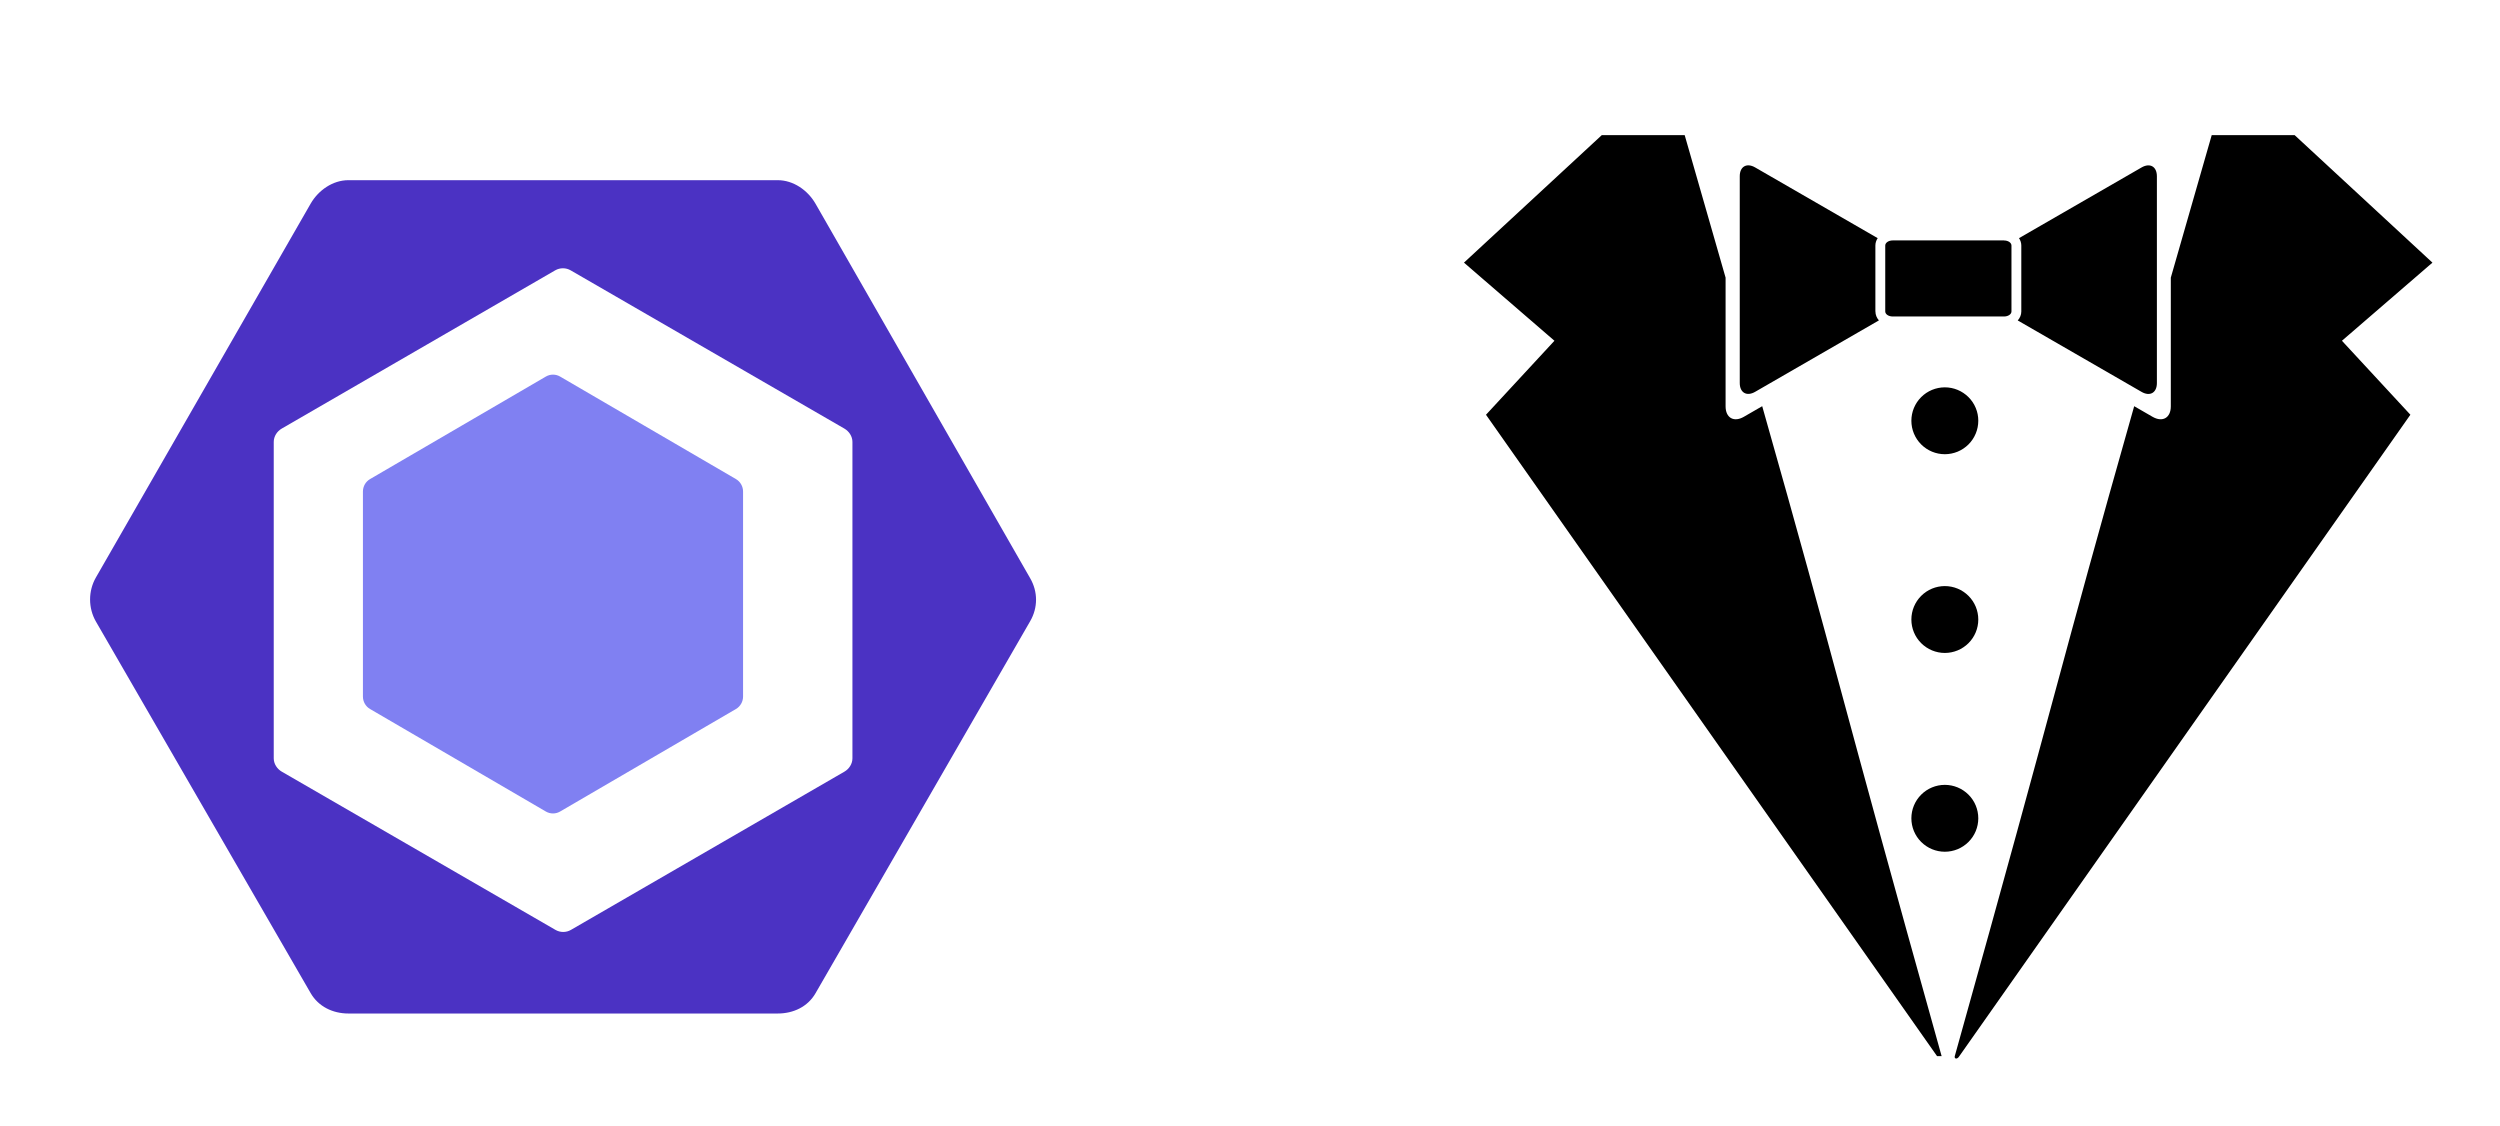
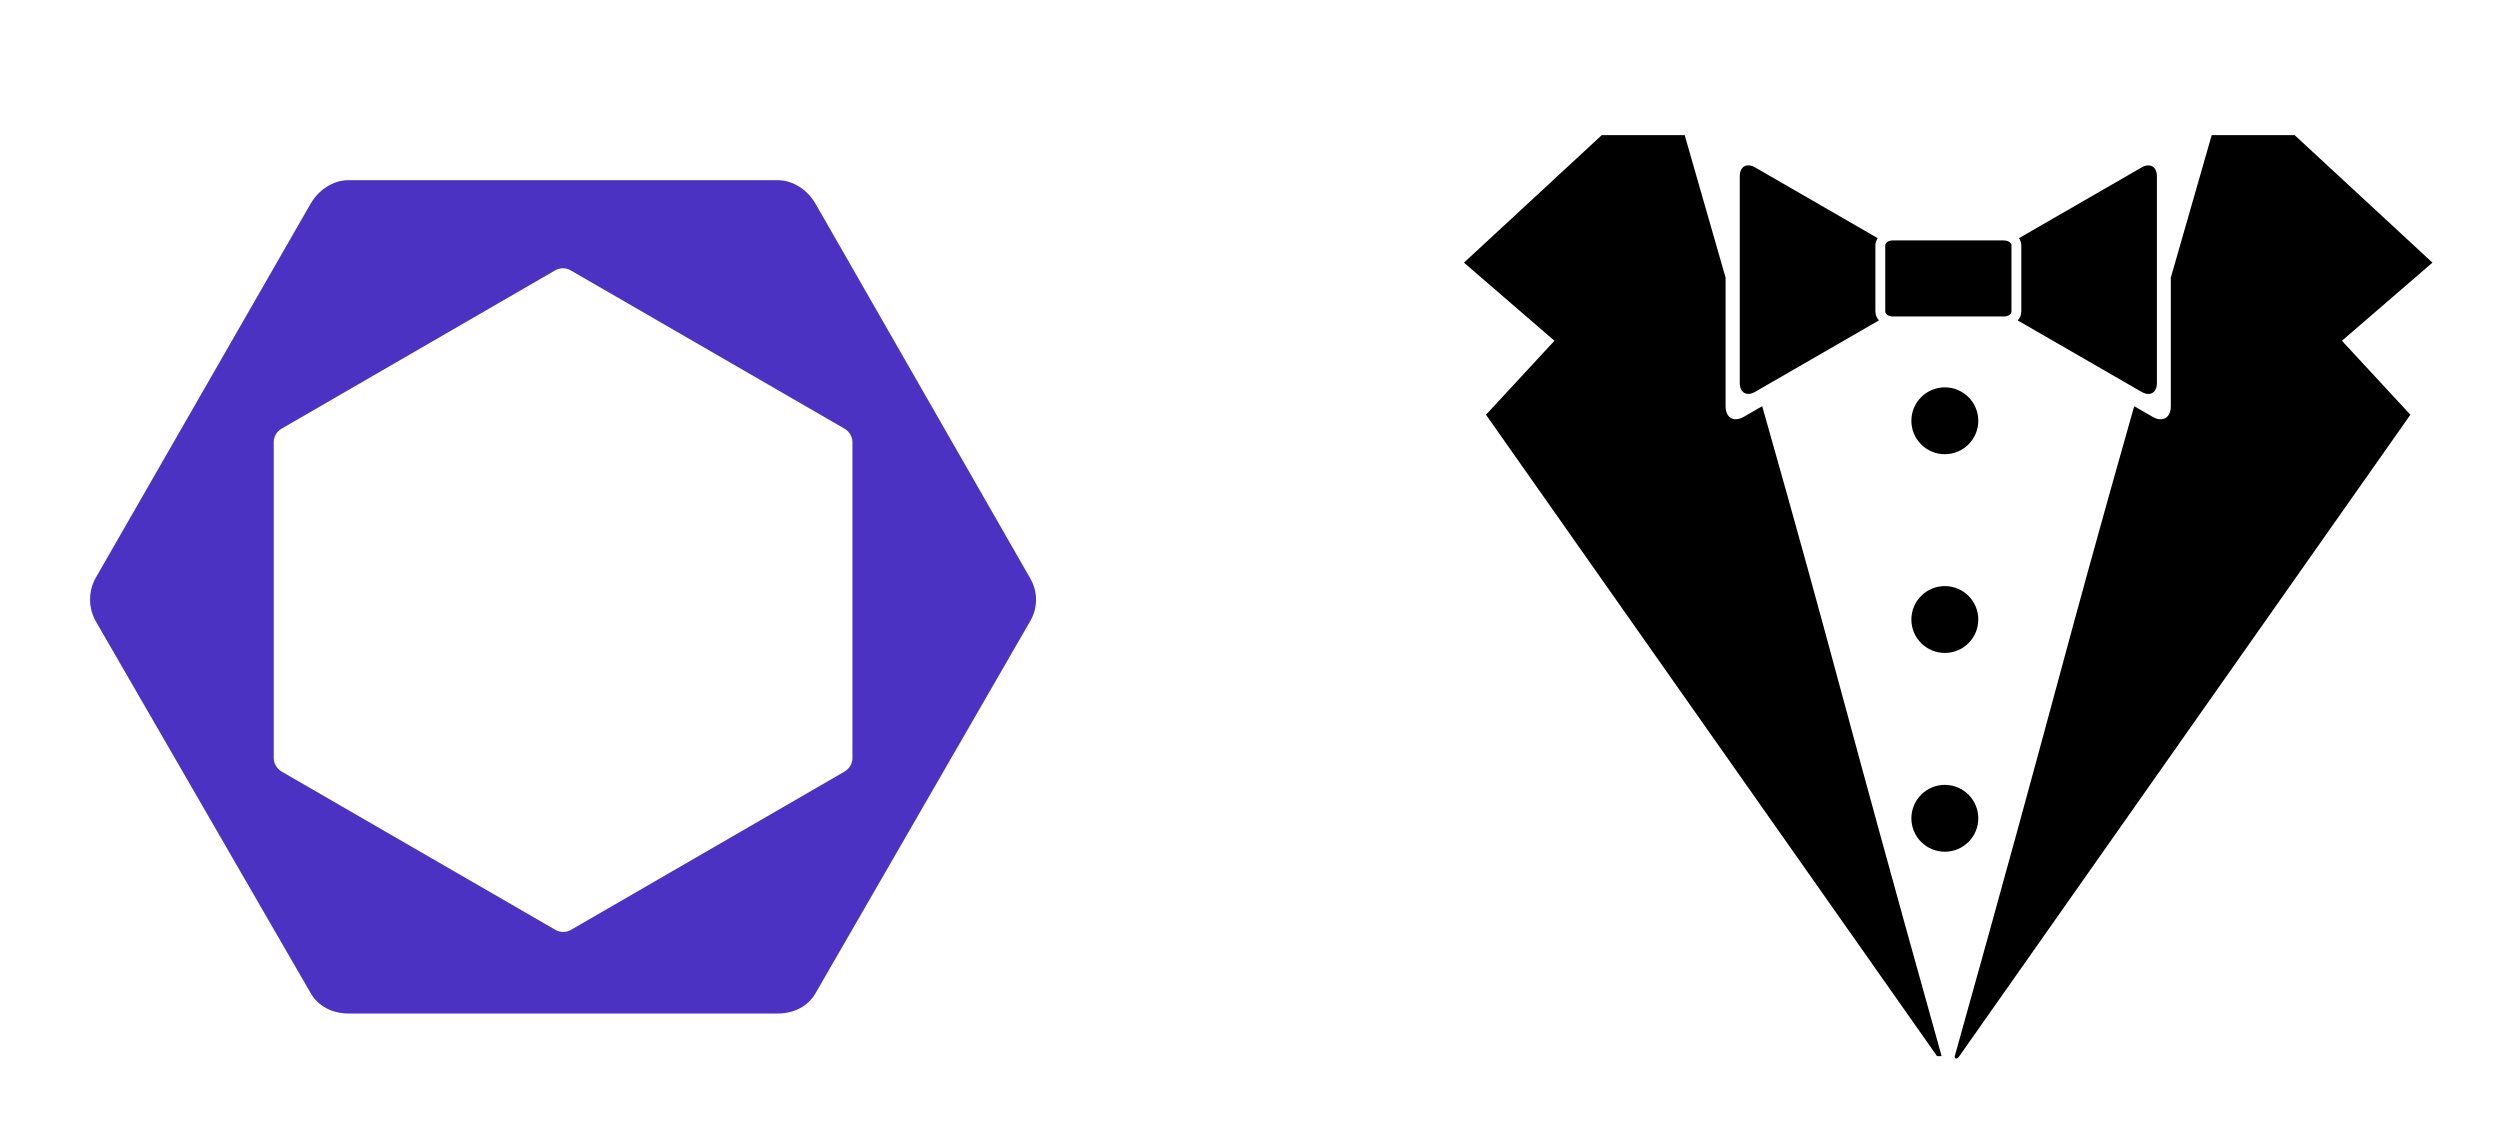
<svg xmlns="http://www.w3.org/2000/svg" width="111" height="50" viewBox="0 0 111 50" fill="none">
  <g clip-path="url(#clip0_5023_3241)">
-     <path d="M16.43 21.271L24.237 16.719C24.432 16.605 24.673 16.605 24.868 16.719L32.676 21.271C32.871 21.385 32.992 21.596 32.992 21.824V30.928C32.992 31.155 32.871 31.366 32.676 31.48L24.868 36.032C24.673 36.146 24.432 36.146 24.237 36.032L16.43 31.48C16.234 31.366 16.114 31.155 16.114 30.928V21.824C16.114 21.596 16.234 21.385 16.43 21.271" fill="#8080F2" />
    <path d="M45.74 25.674L36.209 9.045C35.863 8.444 35.224 8 34.531 8H15.469C14.777 8 14.137 8.444 13.791 9.045L4.26 25.637C3.913 26.238 3.913 26.997 4.26 27.599L13.791 44.091C14.137 44.693 14.777 45 15.469 45H34.531C35.223 45 35.863 44.702 36.209 44.1L45.74 27.581C46.087 26.98 46.087 26.275 45.74 25.674M37.848 33.67C37.848 33.914 37.701 34.141 37.49 34.263L25.35 41.287C25.139 41.41 24.874 41.41 24.663 41.287L12.513 34.263C12.302 34.141 12.154 33.914 12.154 33.67V19.621C12.154 19.376 12.3 19.15 12.511 19.028L24.651 12.003C24.862 11.881 25.126 11.881 25.337 12.003L37.488 19.028C37.699 19.15 37.848 19.376 37.848 19.621V33.67Z" fill="#4B32C3" />
    <path d="M86.792 46.892C91.495 30.091 91.359 30.015 94.758 18.035L95.575 18.507C96.02 18.762 96.384 18.552 96.384 18.041V12.327C97.287 9.171 97.992 6.73 98.2 6H101.882L108 11.661L103.982 15.13L107.021 18.414L86.995 46.892C86.898 47.054 86.761 47.017 86.792 46.892ZM88.98 10.677C89.163 10.677 89.309 10.777 89.309 10.902V13.829C89.309 13.952 89.162 14.052 88.98 14.052H84.035C83.852 14.052 83.705 13.952 83.705 13.829V10.9C83.705 10.777 83.852 10.675 84.034 10.675H88.979L88.98 10.677ZM95.086 7.435L89.644 10.574C89.707 10.67 89.746 10.781 89.746 10.901V13.831C89.746 13.981 89.685 14.118 89.588 14.228L95.085 17.399C95.459 17.616 95.766 17.439 95.766 17.007V7.828C95.766 7.395 95.461 7.219 95.086 7.435ZM83.267 13.831V10.9C83.267 10.78 83.306 10.669 83.369 10.574L77.927 7.433C77.553 7.218 77.245 7.394 77.245 7.826V17.005C77.245 17.436 77.553 17.614 77.928 17.397L83.423 14.226C83.327 14.115 83.269 13.979 83.269 13.828L83.267 13.831ZM86.005 46.892H86.208C81.506 30.091 81.641 30.015 78.242 18.035L77.425 18.507C76.981 18.762 76.616 18.552 76.616 18.041V12.327C75.713 9.172 75.008 6.73 74.8 6H71.119L65 11.661L69.017 15.13L65.978 18.415L86.005 46.892ZM86.35 20.167C86.546 20.167 86.739 20.128 86.919 20.054C87.099 19.979 87.263 19.87 87.401 19.732C87.539 19.594 87.648 19.431 87.723 19.25C87.798 19.07 87.836 18.877 87.836 18.682C87.836 18.487 87.798 18.294 87.723 18.114C87.648 17.934 87.539 17.77 87.401 17.633C87.263 17.495 87.099 17.386 86.919 17.311C86.739 17.236 86.546 17.198 86.35 17.198C85.957 17.198 85.579 17.354 85.3 17.633C85.021 17.911 84.865 18.289 84.865 18.682C84.865 19.076 85.021 19.454 85.3 19.732C85.579 20.011 85.957 20.167 86.35 20.167ZM86.35 28.991C86.745 28.991 87.122 28.834 87.401 28.556C87.68 28.278 87.836 27.9 87.836 27.506C87.836 27.113 87.68 26.735 87.401 26.457C87.122 26.178 86.745 26.022 86.35 26.022C85.957 26.022 85.579 26.178 85.3 26.457C85.021 26.735 84.865 27.113 84.865 27.506C84.865 27.9 85.021 28.278 85.3 28.556C85.579 28.834 85.957 28.991 86.35 28.991ZM86.35 37.817C86.745 37.817 87.122 37.661 87.401 37.382C87.68 37.104 87.836 36.726 87.836 36.333C87.836 35.939 87.68 35.561 87.401 35.283C87.122 35.004 86.745 34.848 86.35 34.848C85.957 34.848 85.579 35.004 85.3 35.283C85.021 35.561 84.865 35.939 84.865 36.333C84.865 36.726 85.021 37.104 85.3 37.382C85.579 37.661 85.957 37.817 86.35 37.817Z" fill="black" />
  </g>
  <defs>
    <clipPath id="clip0_5023_3241">
      <rect width="111" height="50" fill="white" />
    </clipPath>
  </defs>
</svg>